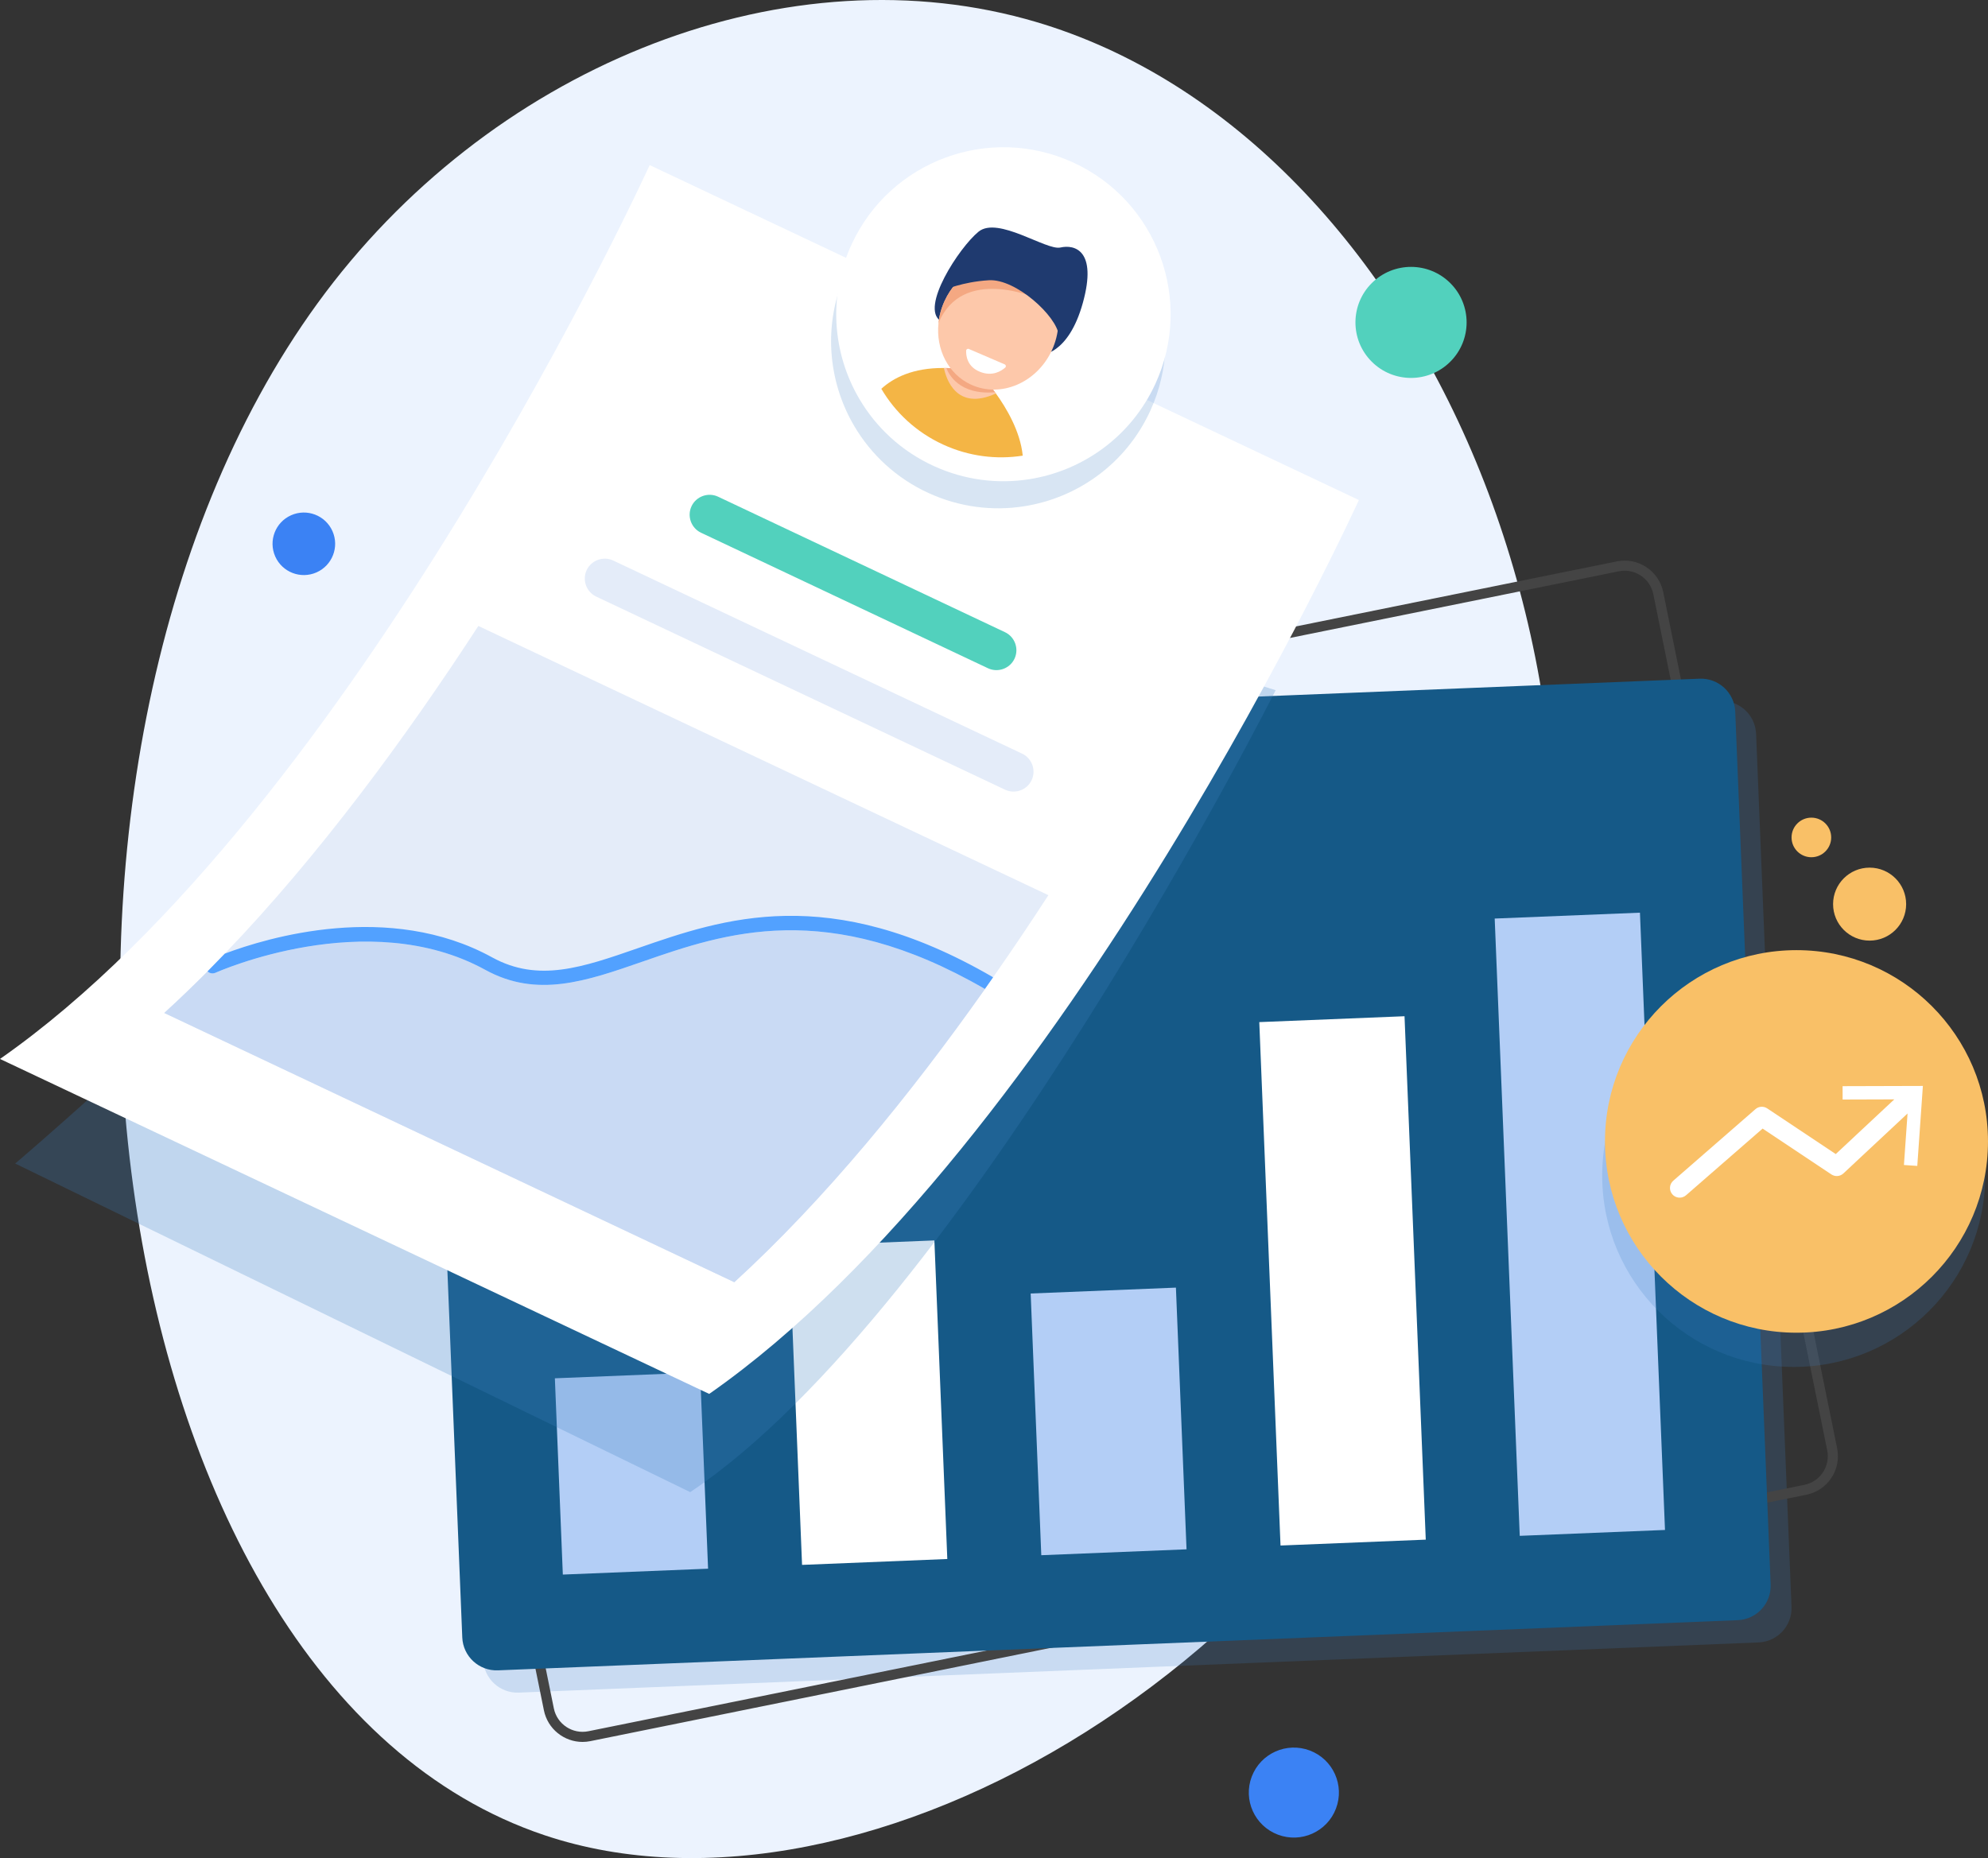
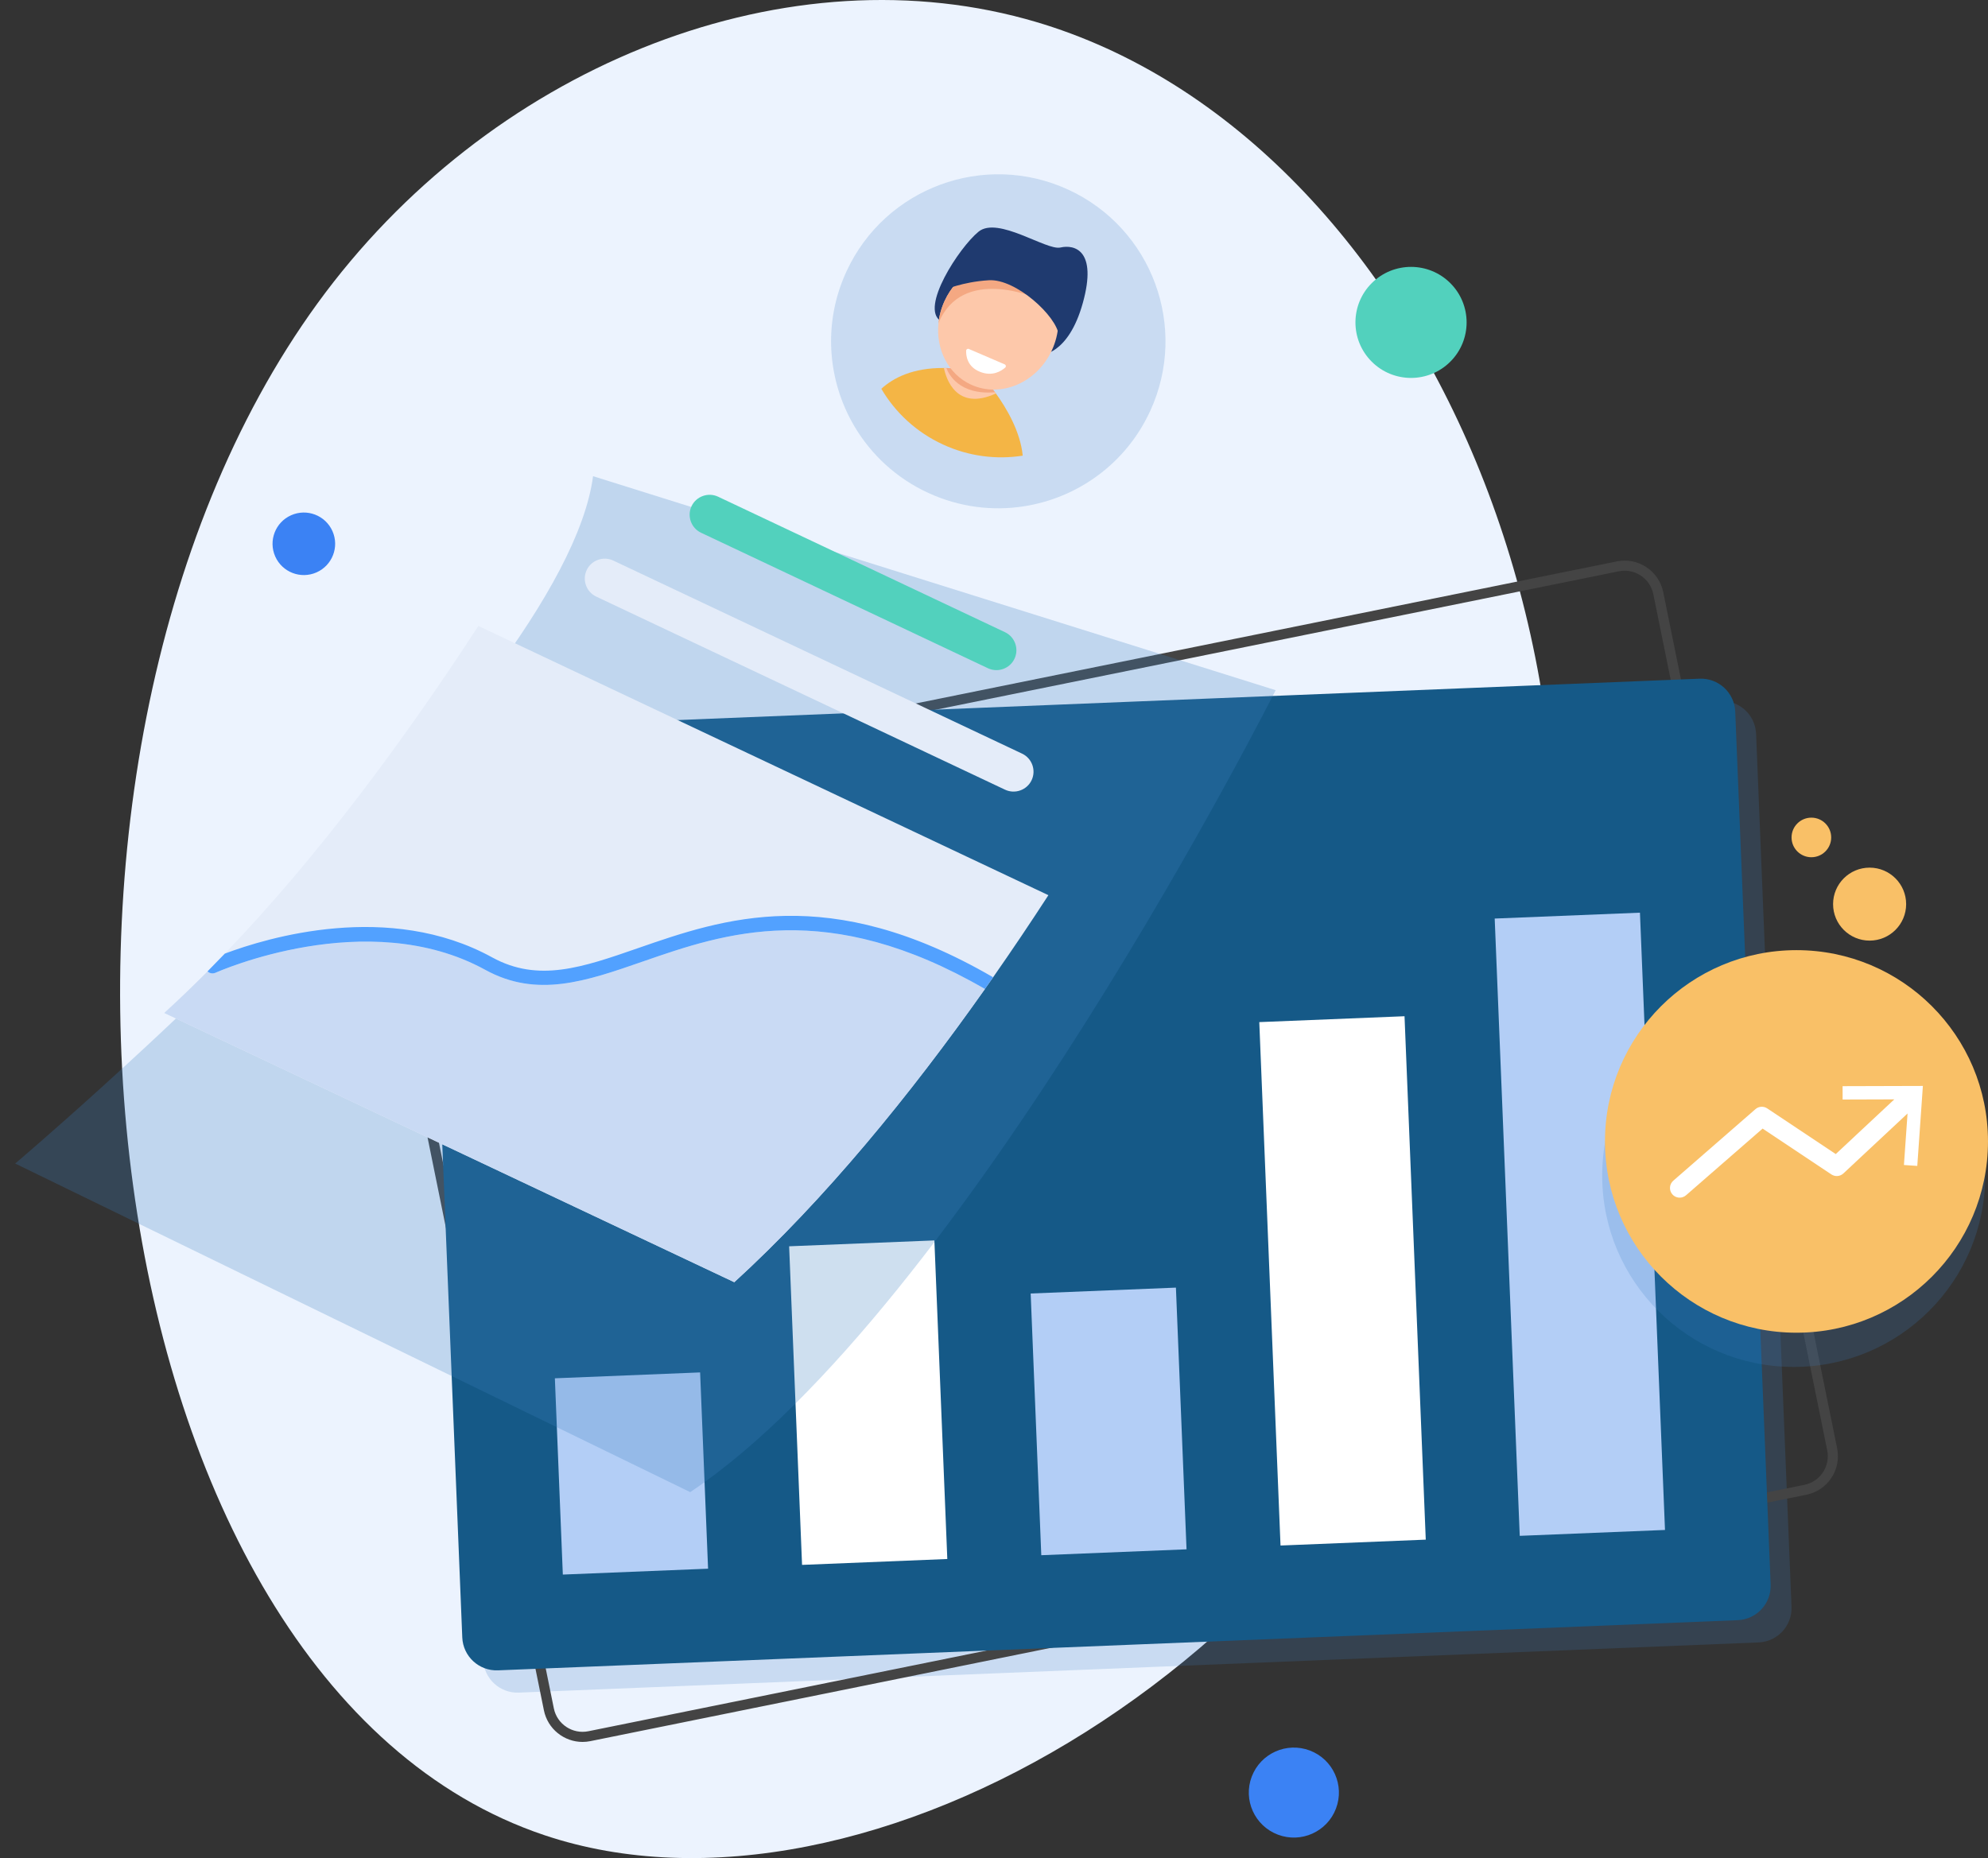
<svg xmlns="http://www.w3.org/2000/svg" width="353" height="330" viewBox="0 0 353 330" fill="none">
  <rect x="0" y="0" width="353" height="330" fill="#333333" stroke="none" />
  <g clip-path="url(#clip0_410_902)">
    <path d="M96.681 325.936C15.477 298.707 -3.454 136.244 56.366 53.89C86.504 12.399 137.981 -8.674 182.082 3.362C252.217 22.505 297.092 123.586 266.655 214.23C239.449 295.251 153.502 344.99 96.681 325.936Z" fill="#ECF3FE" />
    <g style="mix-blend-mode:multiply" opacity="0.2">
      <path d="M318.113 285.364L311.824 130.333C311.687 126.971 308.849 124.356 305.484 124.492L85.35 133.405C81.985 133.541 79.367 136.377 79.504 139.739L85.792 294.77C85.929 298.132 88.767 300.747 92.133 300.611L312.266 291.699C315.632 291.562 318.249 288.726 318.113 285.364Z" fill="#3A7EC1" />
    </g>
    <path d="M103.437 309.37C100.179 309.37 97.254 307.079 96.582 303.769L65.703 151.708C64.936 147.931 67.388 144.234 71.169 143.468L287.084 99.707C288.916 99.335 290.783 99.699 292.34 100.73C293.898 101.762 294.961 103.337 295.333 105.167L326.212 257.228C326.583 259.058 326.219 260.923 325.187 262.479C324.155 264.035 322.577 265.097 320.746 265.468L104.83 309.23C104.363 309.324 103.897 309.37 103.437 309.37ZM288.486 101.36C288.139 101.36 287.789 101.395 287.441 101.466L71.526 145.227C68.716 145.797 66.894 148.544 67.464 151.351L98.343 303.412C98.913 306.22 101.663 308.04 104.473 307.471L320.389 263.709C321.75 263.433 322.922 262.644 323.689 261.488C324.457 260.331 324.727 258.945 324.451 257.585L293.572 105.524C293.296 104.164 292.506 102.993 291.348 102.226C290.486 101.656 289.497 101.36 288.486 101.36Z" fill="#444444" />
    <path d="M308.558 287.743L88.424 296.656C85.059 296.792 82.22 294.177 82.084 290.815L75.795 135.784C75.659 132.422 78.276 129.586 81.642 129.449L301.775 120.537C305.14 120.401 307.979 123.016 308.116 126.378L314.404 281.409C314.541 284.771 311.923 287.607 308.558 287.743Z" fill="#155987" />
    <path d="M124.316 243.744L98.525 244.788L99.939 279.647L125.73 278.603L124.316 243.744Z" fill="#B3CEF6" />
    <path d="M165.913 220.3L140.123 221.344L142.418 277.927L168.209 276.883L165.913 220.3Z" fill="white" />
    <path d="M208.802 228.684L183.011 229.728L184.897 276.208L210.688 275.163L208.802 228.684Z" fill="#B3CEF6" />
    <path d="M249.395 180.485L223.605 181.529L227.376 274.488L253.166 273.444L249.395 180.485Z" fill="white" />
    <path d="M291.198 162.093L265.407 163.137L269.854 272.768L295.645 271.724L291.198 162.093Z" fill="#B3CEF6" />
    <g style="mix-blend-mode:multiply" opacity="0.25">
      <path d="M226.512 122.58C226.512 122.58 171.226 232.404 122.557 265.004L2.699 206.646C2.699 206.646 100.072 124.249 105.308 84.572L226.512 122.58Z" fill="#3A7EC1" />
    </g>
-     <path d="M115.371 29.325L241.291 88.808C241.291 88.808 188.984 203.523 125.932 247.561L0 188.071C63.052 144.033 115.359 29.319 115.359 29.319" fill="white" />
    <path d="M186.159 158.986C183.019 163.823 179.741 168.701 176.339 173.571C175.856 174.26 175.371 174.953 174.884 175.64C161.596 194.465 146.501 212.978 130.378 227.717L29.155 179.9C31.748 177.534 34.311 175.065 36.849 172.517C37.879 171.476 38.902 170.427 39.92 169.364C56.622 151.973 71.942 131.162 84.937 111.17L186.159 158.986Z" fill="#E4ECF9" />
    <path d="M175.423 118.679L124.483 94.615C122.722 93.783 121.962 91.662 122.795 89.903C123.628 88.143 125.751 87.384 127.512 88.216L178.452 112.279C180.213 113.111 180.973 115.232 180.14 116.992L180.14 116.992C179.307 118.752 177.185 119.511 175.423 118.679Z" fill="#52D1BD" />
    <path d="M178.463 140.25L105.866 105.956C104.105 105.123 103.345 103.003 104.178 101.243V101.243C105.011 99.483 107.134 98.724 108.895 99.556L181.492 133.85C183.253 134.682 184.013 136.803 183.18 138.563V138.563C182.347 140.323 180.225 141.082 178.463 140.25Z" fill="#E4ECF9" />
    <path d="M174.898 175.647C161.61 194.472 146.516 212.985 130.392 227.724L29.17 179.907C31.762 177.541 34.325 175.072 36.864 172.524C36.968 172.623 37.085 172.706 37.209 172.765C37.538 172.92 37.925 172.93 38.28 172.773C38.544 172.652 65.217 160.738 86.176 172.249C95.37 177.308 104.058 174.282 114.126 170.788C128.713 165.72 146.865 159.424 174.898 175.647Z" fill="#C9DAF4" />
    <path d="M176.339 173.571C175.856 174.26 175.371 174.954 174.883 175.641C146.85 159.417 128.698 165.714 114.112 170.781C104.044 174.275 95.355 177.302 86.161 172.242C65.193 160.726 38.53 172.645 38.265 172.766C37.911 172.923 37.523 172.914 37.194 172.758C37.071 172.7 36.953 172.616 36.849 172.517C37.879 171.476 38.902 170.427 39.92 169.364C47.449 166.528 69.095 159.98 87.383 170.028C95.594 174.539 103.394 171.826 113.283 168.393C128.374 163.156 147.158 156.637 176.249 173.512C176.279 173.531 176.311 173.546 176.339 173.571Z" fill="#52A1FF" />
    <g style="mix-blend-mode:multiply" opacity="0.2">
      <path d="M189.672 33.675C174.781 26.828 157.152 33.337 150.298 48.215C146.076 57.378 146.927 67.578 151.683 75.66C154.648 80.703 159.131 84.921 164.851 87.551C170.363 90.085 176.25 90.79 181.827 89.918C191.318 88.434 199.909 82.383 204.226 73.012C211.081 58.134 204.564 40.523 189.672 33.675Z" fill="#3A7EC1" />
    </g>
-     <path d="M205.139 68.207C200.821 77.578 192.23 83.629 182.739 85.113C177.163 85.985 171.275 85.281 165.763 82.746C160.044 80.116 155.56 75.898 152.595 70.856C147.839 62.773 146.988 52.573 151.21 43.41C158.064 28.532 175.693 22.023 190.584 28.87C205.476 35.718 211.993 53.33 205.139 68.207Z" fill="white" />
    <path d="M181.602 80.925C176.957 81.652 172.053 81.065 167.462 78.954C162.698 76.763 158.963 73.25 156.493 69.049C158.636 67.096 162.101 65.314 167.604 65.355C167.676 65.355 167.749 65.356 167.821 65.358C167.894 65.359 167.967 65.361 168.042 65.362C168.042 65.362 168.043 65.362 168.044 65.362C168.135 65.365 168.226 65.367 168.318 65.371C168.406 65.373 168.493 65.376 168.582 65.381C168.631 65.383 168.68 65.385 168.73 65.388C168.747 65.389 168.763 65.39 168.78 65.391C168.789 65.391 168.798 65.391 168.806 65.392C168.876 65.395 168.946 65.4 169.016 65.403C169.126 65.41 169.237 65.418 169.35 65.425C169.697 65.45 170.052 65.483 170.415 65.522C170.52 65.534 170.625 65.545 170.731 65.558L174.919 67.483C174.919 67.483 174.931 67.497 174.953 67.521C174.957 67.526 174.961 67.531 174.966 67.536C174.97 67.541 174.975 67.546 174.98 67.551C174.991 67.563 175.003 67.577 175.017 67.593C175.091 67.676 175.204 67.805 175.349 67.977C175.445 68.091 175.555 68.224 175.678 68.375C175.702 68.404 175.727 68.435 175.752 68.467C175.803 68.53 175.856 68.596 175.91 68.664C175.966 68.734 176.025 68.809 176.085 68.886C176.141 68.957 176.197 69.03 176.255 69.106C176.277 69.135 176.299 69.163 176.321 69.192C176.435 69.342 176.553 69.499 176.675 69.665C176.727 69.736 176.78 69.809 176.834 69.882C178.653 72.396 181.172 76.578 181.602 80.925Z" fill="#F4B545" />
    <path d="M176.834 69.882C169.729 73.142 167.957 67.079 167.604 65.354C167.748 65.356 167.894 65.358 168.042 65.362C168.89 65.382 169.785 65.446 170.731 65.557L174.919 67.483C174.919 67.483 175.672 68.3 176.675 69.665C176.727 69.735 176.78 69.808 176.834 69.882Z" fill="#FDC8AA" />
    <path d="M176.675 69.665C170.259 70.206 168.414 66.371 168.042 65.362C168.89 65.382 169.785 65.446 170.731 65.557L174.919 67.483C174.919 67.483 175.672 68.3 176.675 69.665Z" fill="#F4A882" />
    <path d="M184.746 63.04C184.746 63.04 189.679 63.16 192.278 53.785C194.877 44.41 190.788 43.389 188.289 43.959C185.79 44.529 177.199 38.344 173.758 41.145C170.317 43.945 163.286 54.727 167.05 57.013C170.814 59.298 184.746 63.04 184.746 63.04Z" fill="#1F3A6F" />
    <path d="M186.783 62.201C184.113 67.995 177.684 70.732 172.424 68.313C168.345 66.437 166.167 62.015 166.638 57.421C166.774 56.09 167.133 54.743 167.733 53.442C169.862 48.82 174.382 46.144 178.794 46.477C179.914 46.561 181.026 46.84 182.091 47.329C187.352 49.748 189.452 56.406 186.783 62.201Z" fill="#FDC8AA" />
    <path d="M172.028 61.973L178.404 64.716C178.631 64.814 178.68 65.114 178.496 65.278C177.82 65.881 176.228 66.927 173.998 66.028C171.727 65.114 171.521 63.17 171.556 62.269C171.566 62.032 171.81 61.88 172.028 61.973Z" fill="white" />
    <path d="M166.638 57.421C166.774 56.09 167.133 54.743 167.733 53.442C169.862 48.82 174.382 46.144 178.794 46.477C180.579 47.276 181.81 47.83 181.889 47.866C182.194 48.007 184.184 52.999 184.184 52.999C184.184 52.999 170.84 47.052 166.638 57.421Z" fill="#F4A882" />
    <path d="M167.613 51.381C167.828 51.537 170.74 50.069 175.579 49.773C180.418 49.478 187.67 56.192 188.002 59.553C188.335 62.915 191.591 52.61 191.591 52.61C191.591 52.61 191.067 49.39 190.448 48.991C189.829 48.592 185.177 45.994 185.177 45.994L179.48 43.547C179.48 43.547 176.144 43.445 175.958 43.474C175.773 43.503 170.564 47.296 170.564 47.296L167.613 51.381Z" fill="#1F3A6F" />
    <g style="mix-blend-mode:multiply" opacity="0.2">
      <path d="M318.502 242.769C337.283 242.769 352.508 227.559 352.508 208.796C352.508 190.034 337.283 174.823 318.502 174.823C299.721 174.823 284.496 190.034 284.496 208.796C284.496 227.559 299.721 242.769 318.502 242.769Z" fill="#3A7EC1" />
    </g>
    <path d="M318.993 236.692C337.773 236.692 352.998 221.482 352.998 202.72C352.998 183.957 337.773 168.747 318.993 168.747C300.212 168.747 284.987 183.957 284.987 202.72C284.987 221.482 300.212 236.692 318.993 236.692Z" fill="#F9C067" />
    <path d="M340.443 207.069L341.437 192.864L327.181 192.905L327.186 195.279L336.362 195.25L325.966 204.964L313.794 196.851C313.148 196.421 312.294 196.476 311.709 196.986L297.119 209.693C296.403 210.317 296.328 211.402 296.953 212.118C297.26 212.47 297.679 212.667 298.111 212.701C298.556 212.737 299.016 212.601 299.379 212.284L312.978 200.439L325.191 208.579C325.855 209.022 326.737 208.95 327.321 208.405L338.715 197.757L338.073 206.906L340.443 207.069Z" fill="white" />
    <path d="M257.529 64.232C261.384 60.382 261.384 54.138 257.529 50.287C253.675 46.437 247.425 46.437 243.571 50.287C239.716 54.138 239.716 60.382 243.571 64.232C247.425 68.083 253.675 68.083 257.529 64.232Z" fill="#52D1BD" />
    <path d="M237.224 321.2C238.791 317.073 236.713 312.459 232.582 310.894C228.451 309.329 223.833 311.406 222.266 315.532C220.699 319.659 222.778 324.273 226.909 325.838C231.039 327.403 235.658 325.327 237.224 321.2Z" fill="#3B82F4" />
    <path d="M56.204 101.657C59.011 100.414 60.277 97.134 59.034 94.331C57.79 91.527 54.507 90.262 51.701 91.504C48.895 92.746 47.628 96.026 48.871 98.83C50.115 101.633 53.398 102.899 56.204 101.657Z" fill="#3B82F4" />
    <path d="M331.979 167.055C335.561 167.055 338.466 164.154 338.466 160.575C338.466 156.996 335.561 154.095 331.979 154.095C328.397 154.095 325.492 156.996 325.492 160.575C325.492 164.154 328.397 167.055 331.979 167.055Z" fill="#F9C067" />
    <path d="M321.637 152.247C323.58 152.247 325.156 150.673 325.156 148.731C325.156 146.79 323.58 145.216 321.637 145.216C319.693 145.216 318.118 146.79 318.118 148.731C318.118 150.673 319.693 152.247 321.637 152.247Z" fill="#F9C067" />
  </g>
  <defs>
    <clipPath id="clip0_410_902">
      <rect width="353" height="330" fill="white" />
    </clipPath>
  </defs>
</svg>